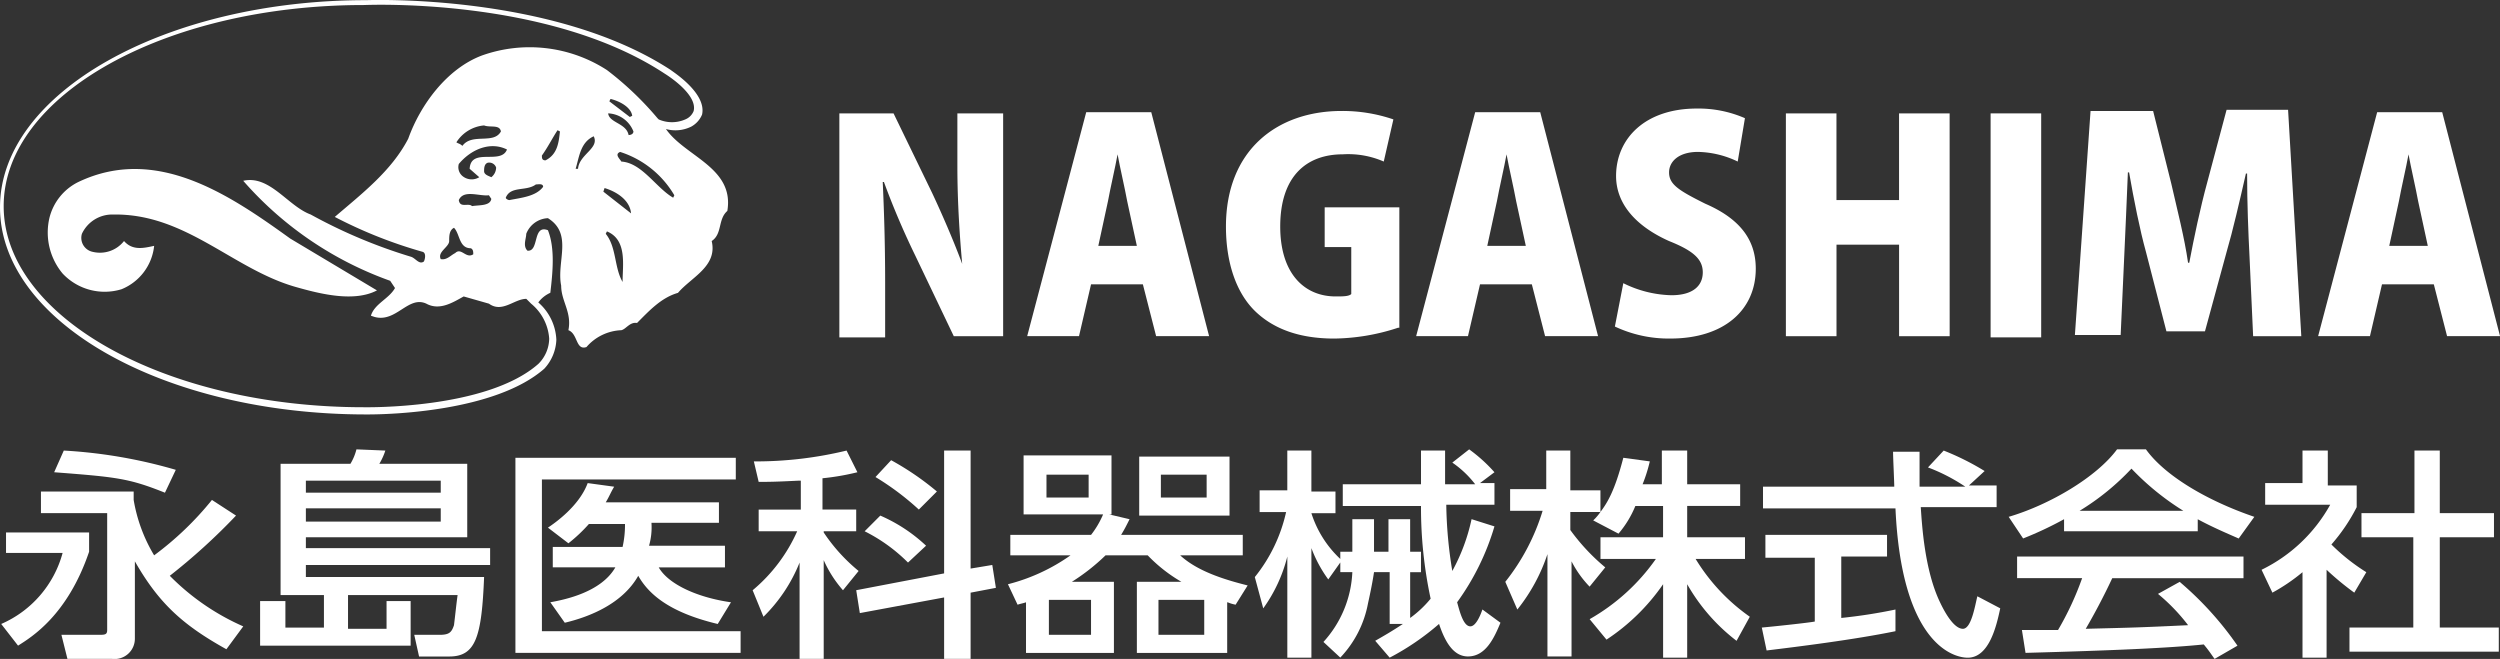
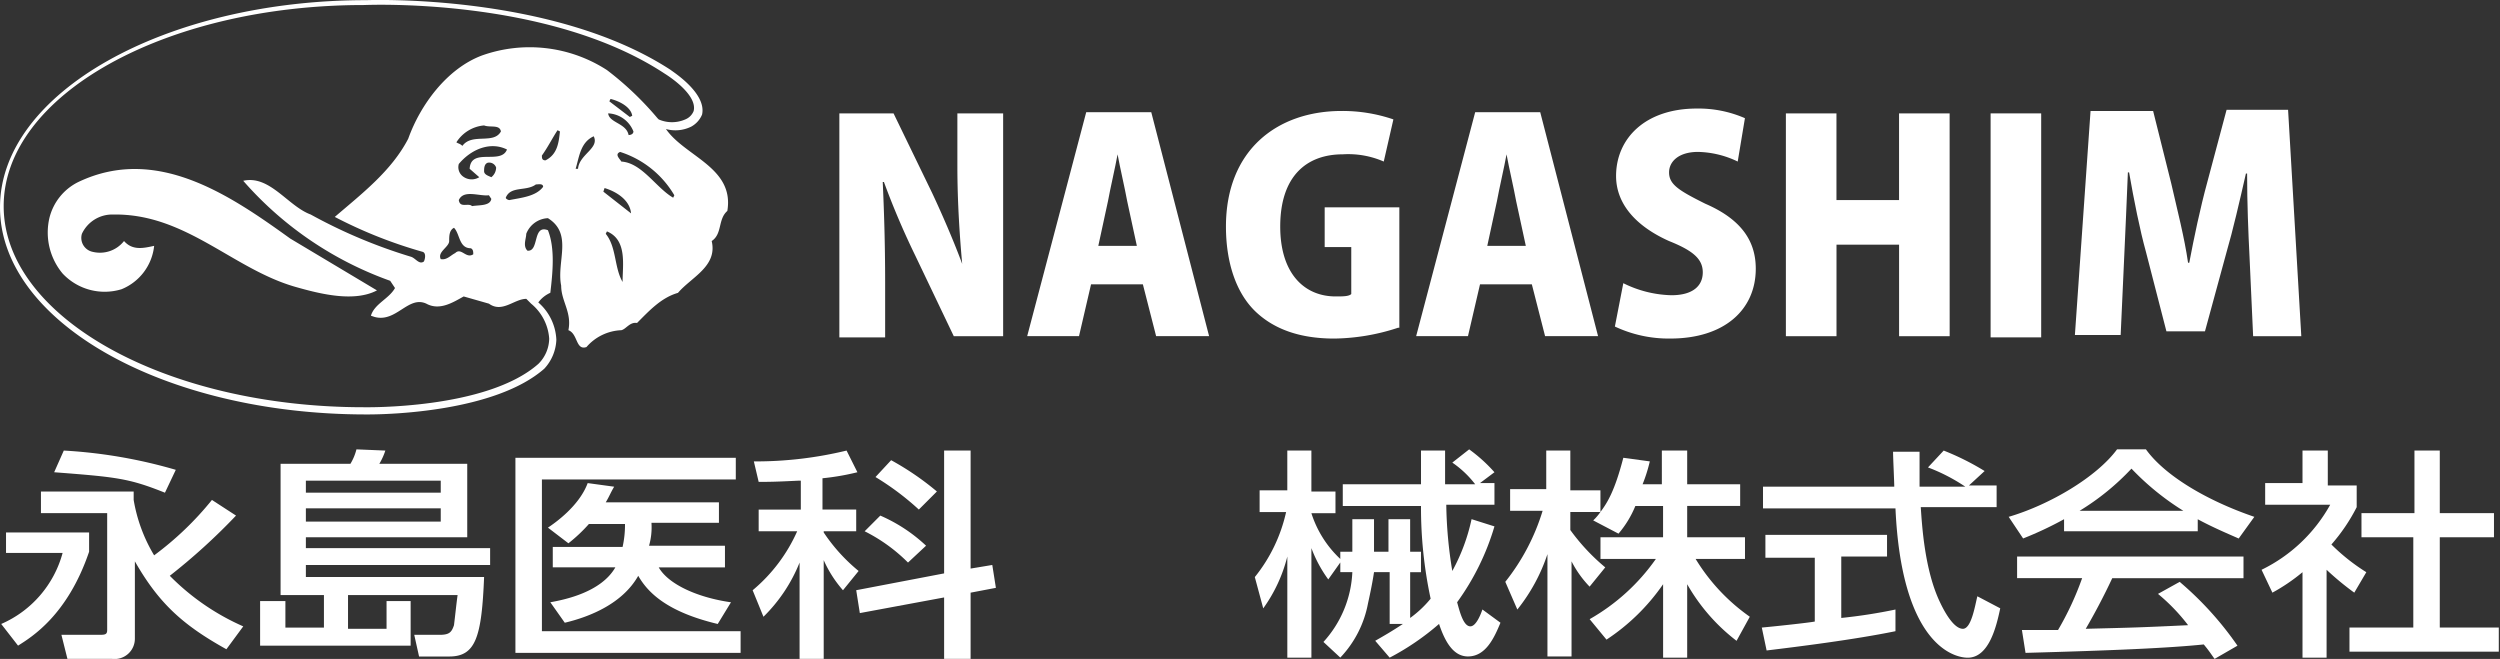
<svg xmlns="http://www.w3.org/2000/svg" width="255.652" height="67.38" viewBox="0 0 255.652 67.38">
  <rect x="0" y="0" width="255.652" height="67.38" fill="#333333" stroke="none" />
  <g id="ft_logo" transform="translate(-20.9 -31.585)">
    <g id="グループ_4086" data-name="グループ 4086" transform="translate(20.9 31.585)">
      <g id="グループ_4085" data-name="グループ 4085">
        <path id="パス_13" data-name="パス 13" d="M27.981,46.95a5.578,5.578,0,0,0-2.956,3.694,6.551,6.551,0,0,0,1.355,5.665,5.887,5.887,0,0,0,6.034,1.6,5.389,5.389,0,0,0,3.325-4.433c-1.108.246-2.217.493-3.079-.493a3.136,3.136,0,0,1-3.2,1.108,1.458,1.458,0,0,1-1.108-1.847,3.42,3.42,0,0,1,3.2-1.97c7.389-.123,12.192,5.542,18.6,7.389,2.586.739,6.034,1.6,8.374.369l-8.867-5.3C43.5,48.3,35.985,43.132,27.981,46.95Z" transform="translate(-19.976 -28.336)" fill="#fff" />
        <path id="パス_14" data-name="パス 14" d="M89,44.78a3.645,3.645,0,0,0,2.586-.246A2.488,2.488,0,0,0,92.694,43.3c.493-2.217-3.079-4.433-3.2-4.556C77.424,30.865,58.583,31.6,58.337,31.6,37.771,31.6,20.9,41.086,20.9,52.785S37.648,73.966,58.337,73.966h.246c1.97,0,12.93-.246,17.979-4.68a4.6,4.6,0,0,0,1.231-2.956,5.35,5.35,0,0,0-1.847-3.818,3.127,3.127,0,0,1,1.231-.985c.246-2.093.493-4.556-.246-6.4-1.6-.616-.862,2.217-2.094,2.093-.493-.493-.123-1.231-.123-1.724a2.492,2.492,0,0,1,2.217-1.6c2.586,1.6.862,4.433,1.355,6.9,0,1.6,1.108,2.709.739,4.556.985.369.739,2.093,1.847,1.724a4.966,4.966,0,0,1,3.571-1.724c.493-.123.862-.862,1.6-.739,1.231-1.231,2.463-2.586,4.187-3.079,1.355-1.6,4.064-2.709,3.448-5.3,1.108-.739.616-2.217,1.6-3.079C96.019,48.721,90.97,47.613,89,44.78ZM72.991,52.046c-.123,0-.369-.123-.369-.246.493-1.231,2.093-.616,3.079-1.355.246,0,.739-.123.739.246C75.7,51.676,74.222,51.8,72.991,52.046ZM69.05,56.972c.246.123.246.369.246.616-.739.493-1.231-.739-1.847-.123-.493.246-.862.739-1.478.616-.369-.739.862-1.231.862-1.847,0-.493,0-1.108.493-1.355C67.942,55.494,67.819,56.972,69.05,56.972ZM67.573,46.135A3.733,3.733,0,0,1,70.4,44.411c.616.246,1.6-.123,1.724.616-.739,1.355-2.956.123-3.941,1.478C67.942,46.258,67.7,46.258,67.573,46.135Zm1.6,6.527c-.369-.369-1.231.246-1.355-.616.493-1.108,2.094-.369,3.079-.493l.246.369C71.021,52.662,69.912,52.538,69.173,52.662Zm1.97-2.956c-.246-.123-.739-.246-.739-.616,0-.246,0-.739.369-.862a.741.741,0,0,1,.862.493A1.28,1.28,0,0,1,71.144,49.706Zm-2.217-.862.985.862a1.474,1.474,0,0,1-1.724-.123,1.181,1.181,0,0,1-.369-1.231c1.231-1.478,3.2-2.34,4.926-1.478C72.129,48.475,69.05,46.627,68.927,48.844Zm7.758-.862c-.369,0-.369-.246-.369-.493.616-.862,1.108-1.847,1.6-2.586l.246.123C78.04,46.135,77.917,47.366,76.685,47.982ZM70.159,37.268c-3.571,1.355-6.28,5.049-7.512,8.5-1.724,3.325-4.8,5.665-7.512,8a47.156,47.156,0,0,0,8.99,3.571c.369.123.246.739.123.985-.493.369-.862-.369-1.355-.493a52.966,52.966,0,0,1-10.221-4.31c-2.34-.862-4.187-4.064-6.9-3.448A36.03,36.03,0,0,0,60.8,60.3l.493.739c-.616,1.108-2.093,1.6-2.463,2.832l.369.123c2.217.616,3.448-2.217,5.3-1.355,1.355.739,2.709-.123,3.818-.739l2.586.739c1.355.985,2.586-.493,3.818-.493l.493.493a5.081,5.081,0,0,1,1.847,3.571,3.7,3.7,0,0,1-1.108,2.586c-5.3,4.68-17.733,4.433-17.856,4.433-20.319,0-36.821-9.236-36.821-20.565S37.771,32.1,58.09,32.1c.246,0,18.841-.862,30.787,7.019.985.616,3.325,2.34,2.956,3.818a1.533,1.533,0,0,1-.862.862,3.393,3.393,0,0,1-2.709,0l-.123-.123a32.384,32.384,0,0,0-5.172-4.926A14.55,14.55,0,0,0,70.159,37.268Zm15.516,7.758c0,.246-.246.369-.493.369-.246-1.231-1.97-1.231-2.093-2.217A2.906,2.906,0,0,1,85.675,45.026Zm-2.463-3.079.123-.246c.985.246,2.093.862,2.217,1.724l-.246.123Zm-3.2,6.9h-.246c.369-1.231.493-2.709,1.847-3.325C82.227,46.75,80.133,47.366,80.01,48.844ZM84.567,60.42c-.862-1.478-.616-3.571-1.724-4.926l.123-.246c2.093.862,1.6,3.448,1.6,5.172Zm.862-7.019L82.6,51.184l.123-.369c1.231.369,2.586,1.231,2.709,2.586Zm4.31-1.6c-1.724-.985-3.2-3.571-5.3-3.694-.123-.246-.739-.739-.123-.985a9.92,9.92,0,0,1,5.542,4.433Z" transform="translate(-20.9 -31.585)" fill="#fff" />
      </g>
    </g>
    <g id="グループ_4087" data-name="グループ 4087" transform="translate(106.733 42.687)">
      <path id="パス_15" data-name="パス 15" d="M107.471,63.782H102.3l-3.941-8.251a80.918,80.918,0,0,1-3.2-7.512h-.123c.123,2.709.246,6.157.246,10.221v5.665H90.6V41h5.542l3.941,8.128c.985,2.093,2.217,4.926,3.079,7.266h0c-.246-2.709-.493-6.28-.493-9.975V41h4.68V63.782Z" transform="translate(-90.6 -40.507)" fill="#fff" />
      <path id="パス_16" data-name="パス 16" d="M124.8,63.805h-5.418l-1.355-5.3h-5.3l-1.231,5.3h-5.3L112.234,40.9h6.65Zm-7.389-9.236-.985-4.556c-.246-1.355-.739-3.448-.985-4.8h0c-.246,1.355-.739,3.448-.985,4.8l-.985,4.556Z" transform="translate(-86.989 -40.531)" fill="#fff" />
      <path id="パス_17" data-name="パス 17" d="M140.31,62.966a21.611,21.611,0,0,1-6.527,1.108c-3.571,0-6.157-.985-8-2.709-2.093-1.97-3.079-5.172-3.079-8.743,0-7.881,5.3-11.822,11.822-11.822a16.068,16.068,0,0,1,5.3.862l-.985,4.31a9.087,9.087,0,0,0-4.187-.739c-3.694,0-6.4,2.217-6.4,7.389,0,4.8,2.463,7.143,5.665,7.143.739,0,1.355,0,1.6-.246v-4.8H132.8V50.652h7.635V62.966Z" transform="translate(-83.17 -40.554)" fill="#fff" />
      <path id="パス_18" data-name="パス 18" d="M157.1,63.805h-5.418l-1.355-5.3h-5.3l-1.231,5.3h-5.3L144.534,40.9h6.65Zm-7.389-9.236-.985-4.556c-.246-1.355-.739-3.448-.985-4.8h0c-.246,1.355-.739,3.448-.985,4.8l-.985,4.556Z" transform="translate(-79.513 -40.531)" fill="#fff" />
      <path id="パス_19" data-name="パス 19" d="M167.561,46.018a9.735,9.735,0,0,0-4.064-.985c-1.97,0-2.956.985-2.956,2.093,0,1.231.985,1.847,3.694,3.2,3.694,1.6,5.172,3.818,5.172,6.65,0,4.187-3.2,7.142-8.743,7.142A12.894,12.894,0,0,1,155,62.89l.862-4.433a11.6,11.6,0,0,0,4.926,1.231c2.217,0,3.2-.985,3.2-2.34s-.985-2.217-3.448-3.2c-3.571-1.6-5.418-3.941-5.418-6.65,0-3.818,2.956-6.9,8.251-6.9a11.885,11.885,0,0,1,4.926.985Z" transform="translate(-75.694 -40.6)" fill="#fff" />
      <path id="パス_20" data-name="パス 20" d="M185.948,63.782h-5.172V54.423h-6.4v9.359H169.2V41h5.172v8.867h6.4V41h5.172Z" transform="translate(-72.407 -40.507)" fill="#fff" />
      <path id="パス_21" data-name="パス 21" d="M186.2,41h5.172V63.905H186.2Z" transform="translate(-68.472 -40.507)" fill="#fff" />
      <path id="パス_22" data-name="パス 22" d="M216.352,63.852h-4.926l-.369-8.128c-.123-2.463-.246-5.418-.246-8.5h-.123c-.616,2.709-1.355,5.911-1.97,8L206.5,63.359h-3.941l-2.094-8.128c-.616-2.217-1.231-5.3-1.724-8.128h-.123c-.123,2.832-.246,6.034-.369,8.5l-.369,8.128H193.2l1.6-22.905h6.4l1.847,7.389c.616,2.709,1.355,5.542,1.724,8.128h.123c.493-2.586,1.108-5.542,1.847-8.251l1.97-7.389H215Z" transform="translate(-66.852 -40.577)" fill="#fff" />
-       <path id="パス_23" data-name="パス 23" d="M232,63.805h-5.418l-1.355-5.3h-5.3l-1.231,5.3h-5.3L219.434,40.9h6.65Zm-7.389-9.236-.985-4.556c-.246-1.355-.739-3.448-.985-4.8h0c-.246,1.355-.739,3.448-.985,4.8l-.985,4.556Z" transform="translate(-62.176 -40.531)" fill="#fff" />
    </g>
    <g id="グループ_4088" data-name="グループ 4088" transform="translate(21.023 77.537)">
      <path id="パス_24" data-name="パス 24" d="M21.369,77.374h8.62v1.97c-2.217,6.527-5.911,8.743-7.266,9.605L21,86.733a11.062,11.062,0,0,0,6.28-7.266H21.493V77.374Zm13.177-3.325a16.2,16.2,0,0,0,2.093,5.665,32.049,32.049,0,0,0,5.911-5.665l2.463,1.6a62.5,62.5,0,0,1-6.773,6.157,24.24,24.24,0,0,0,7.512,5.172l-1.724,2.34c-4.433-2.463-6.9-4.68-9.359-8.99v7.881a2.078,2.078,0,0,1-2.34,2.093H27.773l-.616-2.463h4.064c.493,0,.616-.123.616-.493V75.4H25.064V73.187h9.482ZM27.4,69a50.834,50.834,0,0,1,11.453,1.97l-1.108,2.34c-3.694-1.478-4.926-1.6-11.329-2.093Z" transform="translate(-21 -68.877)" fill="#fff" />
      <path id="パス_25" data-name="パス 25" d="M55.43,87.126V84.416h2.463v4.556H42.5V84.416h2.586v2.709h3.941V83.8H44.593V70.378h7.142a5.33,5.33,0,0,0,.616-1.478l2.956.123a6.6,6.6,0,0,1-.616,1.355h8.99V77.89H47.18V79H66.021v1.724H47.18v1.231H65.405c-.246,6.157-.862,8.128-3.571,8.128H58.755l-.493-2.217h2.586c.985,0,1.231-.246,1.478-.985.123-.985.246-2.217.369-3.079H51.49v3.448H55.43ZM60.972,72.1H47.18v1.231H60.972Zm0,2.832H47.18v1.355H60.972Z" transform="translate(-16.024 -68.9)" fill="#fff" />
      <path id="パス_26" data-name="パス 26" d="M86.236,69.6v2.217H66.409V87.333H86.728V89.55H63.7V69.6Zm-1.108,9.113v2.093H78.354c.985,1.724,3.941,3.079,7.389,3.571l-1.355,2.217c-5.172-1.231-7.142-3.2-8.128-4.926-1.6,2.832-4.926,4.187-7.512,4.8l-1.478-2.093c1.355-.246,5.172-.985,6.65-3.571h-6.4V78.713H74.66a10.39,10.39,0,0,0,.246-2.34H71.212a15.859,15.859,0,0,1-2.093,1.97l-2.093-1.6c.739-.493,3.2-2.217,4.064-4.556l2.709.369c-.369.616-.493.985-.862,1.6H84.512V76.25h-6.9a6.834,6.834,0,0,1-.246,2.34h7.758Z" transform="translate(-11.116 -68.738)" fill="#fff" />
      <path id="パス_27" data-name="パス 27" d="M88.08,72.079c-2.463.123-3.079.123-4.064.123l-.493-2.093A39.411,39.411,0,0,0,93.005,69l1.108,2.217a25.134,25.134,0,0,1-3.571.616v3.2h3.448v2.217H90.666v.123a17.893,17.893,0,0,0,3.571,3.941l-1.6,1.97a12.069,12.069,0,0,1-1.97-3.079V90.3H88.2V80.453a16.2,16.2,0,0,1-3.694,5.542L83.4,83.285a16.683,16.683,0,0,0,4.556-6.034H84.016V75.034h4.31V72.079Zm14.9,9.482V69h2.709V81.068l2.217-.369.369,2.34-2.586.493V90.3H102.98v-6.28l-8.62,1.6-.369-2.34ZM96.454,75.65a16.258,16.258,0,0,1,4.68,3.079l-1.847,1.724a16.983,16.983,0,0,0-4.433-3.2Zm1.108-5.665a28.684,28.684,0,0,1,4.68,3.2l-1.847,1.847a27.8,27.8,0,0,0-4.433-3.325Z" transform="translate(-6.557 -68.877)" fill="#fff" />
-       <path id="パス_28" data-name="パス 28" d="M115.437,82.33V89.6h-8.99V84.424c-.369.123-.493.123-.862.246l-.985-2.093a19.337,19.337,0,0,0,6.4-2.956h-6.157V77.528H113.1a9.289,9.289,0,0,0,1.231-2.093H106.2V69.4h8.99v6.034h-.246l2.093.493c-.369.739-.493.985-.862,1.6h12.438v2.093h-6.4c1.724,1.6,4.433,2.463,6.9,3.079l-1.231,1.97c-.616-.123-.739-.246-.862-.246V89.6h-9.236V82.33h4.556a15.68,15.68,0,0,1-3.448-2.709h-4.31a20.958,20.958,0,0,1-3.448,2.709h4.31Zm-2.586-10.96h-4.31v2.34h4.31Zm.246,12.807h-4.31v3.571h4.31Zm14.162-14.654v6.034h-9.236V69.523Zm-2.586,14.654h-4.68v3.571h4.68Zm.246-12.807h-4.68v2.34h4.68Z" transform="translate(-1.65 -68.784)" fill="#fff" />
      <path id="パス_29" data-name="パス 29" d="M140.986,81.461v4.68a11.125,11.125,0,0,0,2.094-1.97,44.328,44.328,0,0,1-.985-9.482h-8V72.471h8V69.023h2.463v3.448h3.079a10.239,10.239,0,0,0-2.34-2.217L147.02,68.9a15.841,15.841,0,0,1,2.586,2.34l-1.478,1.108h1.478v2.217H144.68a44.631,44.631,0,0,0,.616,6.773,19.535,19.535,0,0,0,1.97-5.3l2.34.739a25.407,25.407,0,0,1-3.818,7.758c.246.862.616,2.463,1.355,2.463.616,0,1.108-1.355,1.231-1.724l1.847,1.355c-.616,1.478-1.478,3.448-3.325,3.448-1.478,0-2.34-1.478-2.956-3.325a26.177,26.177,0,0,1-5.049,3.448l-1.478-1.724c.862-.493,1.724-.985,2.832-1.724h-1.355v-5.3h-1.6c-.123.862-.369,2.093-.616,3.2a10.922,10.922,0,0,1-2.832,5.542l-1.724-1.6a11.321,11.321,0,0,0,2.956-7.142h-1.231v-.985L132.612,82.2a13.269,13.269,0,0,1-1.724-3.2V90.2h-2.463V79.86a15.515,15.515,0,0,1-2.463,5.3l-.862-3.2a16.19,16.19,0,0,0,3.2-6.65h-2.709V73.087h2.832V69.023h2.463V73.21h2.463v2.217h-2.463a10.948,10.948,0,0,0,2.956,4.68v-.739h1.231V76.043h2.217v3.325h1.478V76.043h2.217v3.325h1.108v2.093Z" transform="translate(3.095 -68.9)" fill="#fff" />
      <path id="パス_30" data-name="パス 30" d="M159.2,74.665a10.4,10.4,0,0,1-1.724,2.832l-2.586-1.355a5.355,5.355,0,0,0,.739-.862H152.55v1.847a20.874,20.874,0,0,0,3.571,3.818l-1.6,1.97a10.718,10.718,0,0,1-1.847-2.586v9.729H150.21V79.591a18.209,18.209,0,0,1-3.079,5.665L145.9,82.423a21.886,21.886,0,0,0,3.818-7.266h-3.325V72.941h3.694V69h2.463v4.064h3.079V75.28c.739-.985,1.478-2.217,2.34-5.542l2.709.369a15.979,15.979,0,0,1-.739,2.34h1.97V69H164.5v3.448h5.418v2.217H164.5v3.2h5.911v2.217h-5.049a19.757,19.757,0,0,0,5.542,5.911l-1.355,2.463a19.275,19.275,0,0,1-5.049-5.788v7.512h-2.463V82.669a21.171,21.171,0,0,1-5.788,5.665l-1.724-2.093a20.829,20.829,0,0,0,6.773-6.157h-5.665V77.867h6.4v-3.2H159.2Z" transform="translate(7.91 -68.877)" fill="#fff" />
      <path id="パス_31" data-name="パス 31" d="M188.381,72.571h2.832v2.217h-7.758c.123,1.724.369,6.4,1.97,9.729.123.246,1.231,2.709,2.34,2.709.862,0,1.231-2.34,1.478-3.325l2.34,1.231c-.369,1.724-1.108,5.049-3.325,5.049-1.6,0-6.773-1.6-7.389-15.27H167.323V72.694h13.423c0-.493-.123-2.956-.123-3.571h2.709v3.571h4.68a18.6,18.6,0,0,0-3.818-1.97L185.8,69a26.579,26.579,0,0,1,4.187,2.093ZM167.2,87.1c1.355-.123,4.8-.493,5.418-.616V79.96h-5.049V77.62h12.438v2.217h-4.68v6.28a53.911,53.911,0,0,0,5.542-.862v2.217c-4.187.862-10.1,1.6-13.177,1.97Z" transform="translate(12.84 -68.877)" fill="#fff" />
      <path id="パス_32" data-name="パス 32" d="M193.365,76.042a36.518,36.518,0,0,1-4.187,1.97L187.7,75.8c4.187-1.231,8.99-4.064,11.083-6.9h2.956c1.847,2.586,6.034,5.172,11.083,6.9l-1.6,2.217c-1.108-.493-2.586-1.108-4.187-1.97v1.231H193.365Zm15.393,14.285c-.369-.493-.493-.739-1.108-1.478-3.571.369-9.236.616-18.226.862l-.369-2.34h3.694a30.555,30.555,0,0,0,2.463-5.3h-6.65V79.86h23.152v2.217H198.291c-.862,1.847-1.847,3.694-2.709,5.172,4.8-.123,5.3-.123,10.467-.369a19.258,19.258,0,0,0-3.079-3.2l2.217-1.231a33.553,33.553,0,0,1,5.911,6.527Zm-3.2-15.147a26.875,26.875,0,0,1-5.3-4.31,25.184,25.184,0,0,1-5.3,4.31Z" transform="translate(17.585 -68.9)" fill="#fff" />
      <path id="パス_33" data-name="パス 33" d="M215.473,90.181h-2.586V81.438a19.124,19.124,0,0,1-3.079,2.093l-1.108-2.34a16.048,16.048,0,0,0,7.019-6.65h-6.65V72.325h3.818V69h2.586v3.571h2.955v2.217a18.43,18.43,0,0,1-2.586,3.818,20.078,20.078,0,0,0,3.571,2.832l-1.231,2.093a28.67,28.67,0,0,1-2.832-2.34v8.99ZM224.216,69h2.709v6.4h5.542v2.463h-5.542V87.1h6.034v2.463H217.69V87.1h6.527V77.867h-5.3V75.4h5.418V69Z" transform="translate(22.446 -68.877)" fill="#fff" />
    </g>
  </g>
</svg>